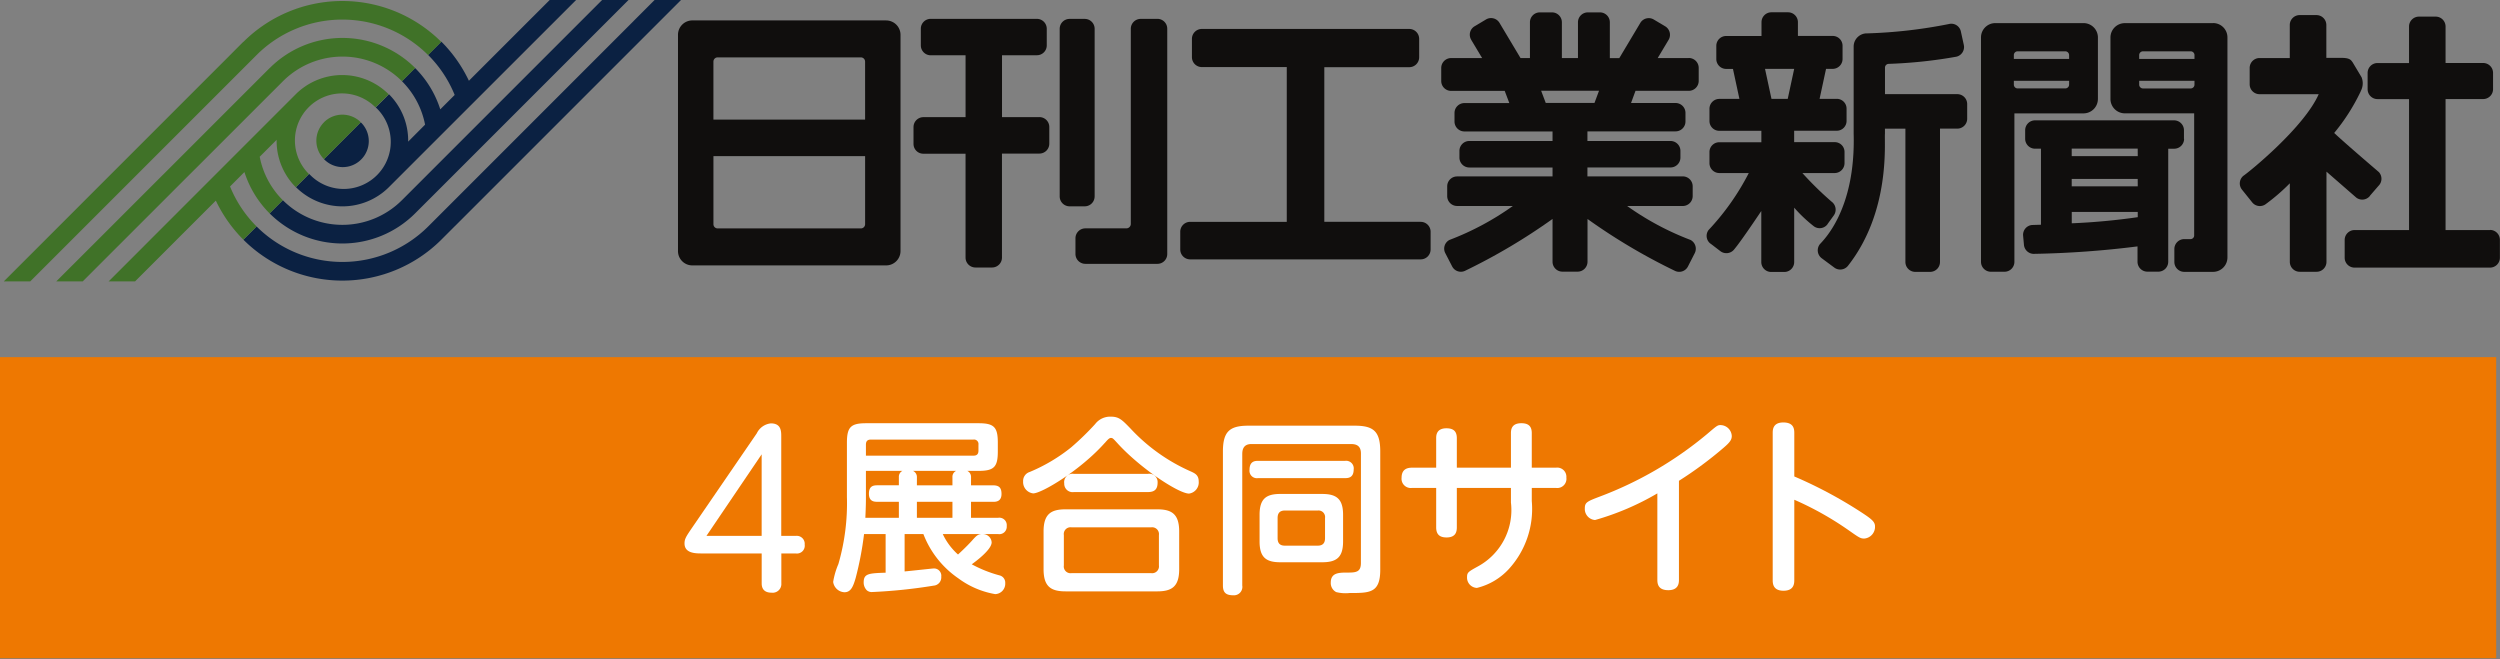
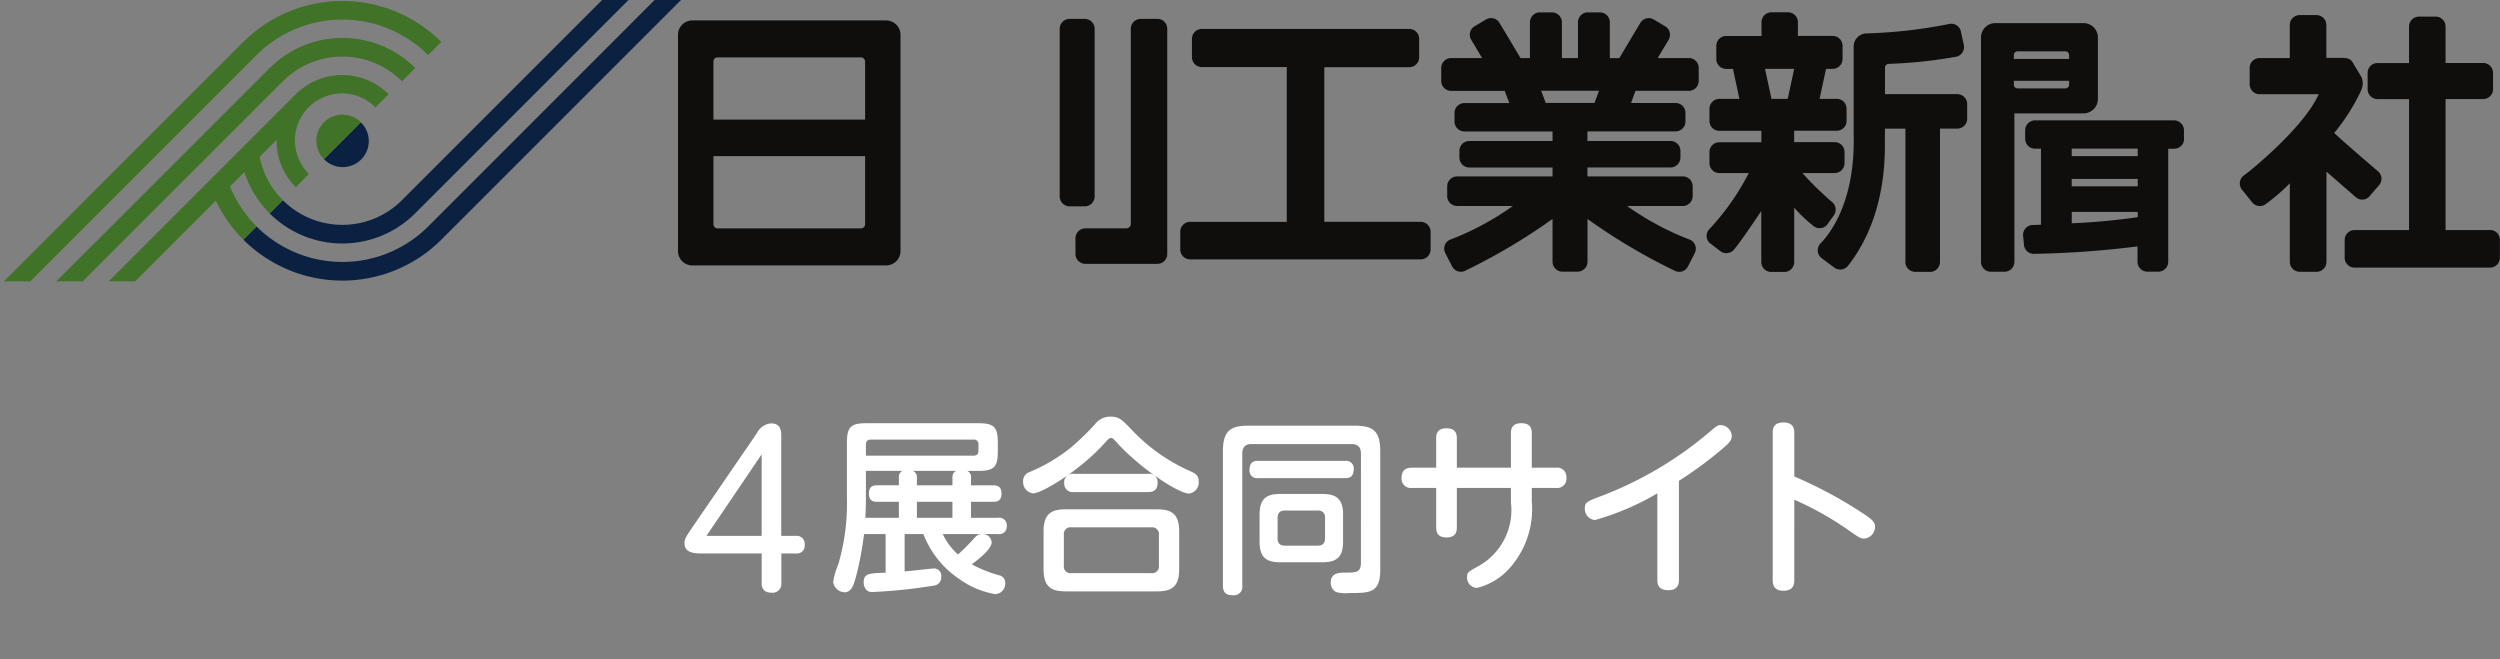
<svg xmlns="http://www.w3.org/2000/svg" width="168" height="44.311" viewBox="0 0 168 44.311">
  <rect x="0" y="0" width="168" height="44.311" fill="#808080" stroke="none" />
  <defs>
    <clipPath id="clip-path">
      <rect id="長方形_29584" data-name="長方形 29584" width="80" height="12" fill="#fff" />
    </clipPath>
  </defs>
  <g id="logo" transform="translate(7492 -4485)">
-     <path id="長方形_3410" data-name="長方形 3410" d="M0,0H167.744V20.233H0Z" transform="translate(-7492 4509)" fill="#ee7801" />
    <path id="パス_1516" data-name="パス 1516" d="M75.24,1.855H62.21a.967.967,0,0,0-.962.962V17.356a.962.962,0,0,0,.962.962H75.24a.967.967,0,0,0,.962-.962V2.819a.968.968,0,0,0-.962-.962M73.822,15.549a.284.284,0,0,1-.284.284H63.915a.283.283,0,0,1-.285-.283V10.976H73.822Zm0-7.027H63.629v-3.9a.283.283,0,0,1,.284-.283h9.624a.284.284,0,0,1,.284.283Z" transform="translate(-7507.687 4484.517)" fill="#100e0d" />
-     <path id="パス_1517" data-name="パス 1517" d="M91.108,8.319H88.593V4.158h2.346A.661.661,0,0,0,91.6,3.5V2.369a.666.666,0,0,0-.656-.656H83.8a.661.661,0,0,0-.662.656V3.5a.666.666,0,0,0,.662.662h2.344V8.319H83.3a.666.666,0,0,0-.654.666V10.11a.658.658,0,0,0,.653.666h2.844v6.98a.666.666,0,0,0,.658.666h1.127a.666.666,0,0,0,.662-.666v-6.99h2.515a.666.666,0,0,0,.666-.666V8.981a.666.666,0,0,0-.666-.666" transform="translate(-7513.258 4484.554)" fill="#100e0d" />
    <path id="パス_1518" data-name="パス 1518" d="M98.274,13.646V2.383a.666.666,0,0,0-.666-.666H96.583a.666.666,0,0,0-.658.666V13.646a.666.666,0,0,0,.658.666h1.024a.666.666,0,0,0,.666-.666" transform="translate(-7516.714 4484.553)" fill="#100e0d" />
    <path id="パス_1519" data-name="パス 1519" d="M102.869,1.715h-1.127a.666.666,0,0,0-.666.656V15.492a.3.3,0,0,1-.3.3H98.019a.666.666,0,0,0-.662.666v1.06a.666.666,0,0,0,.662.658h4.85a.658.658,0,0,0,.656-.658V2.369a.661.661,0,0,0-.655-.656" transform="translate(-7517.086 4484.554)" fill="#100e0d" />
    <path id="パス_1520" data-name="パス 1520" d="M123.032,15.59h-6.475V5.2h5.712a.666.666,0,0,0,.662-.662V3.292a.666.666,0,0,0-.662-.662H108.323a.666.666,0,0,0-.662.662V4.531a.666.666,0,0,0,.662.662h5.711v10.4h-6.5a.666.666,0,0,0-.658.656v1.2a.666.666,0,0,0,.658.666h15.5a.666.666,0,0,0,.666-.666v-1.2a.666.666,0,0,0-.666-.656" transform="translate(-7519.563 4484.315)" fill="#100e0d" />
    <path id="パス_1521" data-name="パス 1521" d="M147.213,4.193h-2.079l.736-1.229a.666.666,0,0,0-.229-.9l-.774-.461a.661.661,0,0,0-.9.227L142.552,4.2h-.635V1.787a.666.666,0,0,0-.666-.662h-.814a.666.666,0,0,0-.662.662V4.193h-1.081V1.787a.666.666,0,0,0-.666-.662h-.814a.666.666,0,0,0-.666.662V4.193h-.634L134.5,1.826a.661.661,0,0,0-.9-.227l-.772.461a.655.655,0,0,0-.229.9h0v.006l.736,1.229h-2.082a.666.666,0,0,0-.666.666v.882a.666.666,0,0,0,.666.658h3.6l.31.819h-3.028a.666.666,0,0,0-.656.662V8.46a.666.666,0,0,0,.656.666h5.932v.641h-5.591a.666.666,0,0,0-.666.658v.466a.666.666,0,0,0,.666.658h5.591v.6H131.65a.666.666,0,0,0-.662.666v.662a.666.666,0,0,0,.662.658h3.75a18.853,18.853,0,0,1-4.258,2.281.658.658,0,0,0-.285.883l.465.9a.658.658,0,0,0,.883.284,40.14,40.14,0,0,0,5.862-3.477v2.88a.666.666,0,0,0,.666.662h1.018a.666.666,0,0,0,.666-.662V15.009a39.8,39.8,0,0,0,5.859,3.477.658.658,0,0,0,.888-.281l.459-.9a.666.666,0,0,0-.284-.888,18.863,18.863,0,0,1-4.26-2.281h3.743a.666.666,0,0,0,.662-.658v-.666a.666.666,0,0,0-.662-.666h-6.411v-.6h5.584a.666.666,0,0,0,.666-.658v-.462a.666.666,0,0,0-.666-.658h-5.584V9.121h5.929a.666.666,0,0,0,.66-.662V7.881a.666.666,0,0,0-.658-.666h-3l.3-.819h3.581a.666.666,0,0,0,.666-.658V4.852a.666.666,0,0,0-.666-.662ZM140.886,7.21H137.61l-.31-.82h3.891Z" transform="translate(-7525.736 4484.707)" fill="#100e0d" />
    <path id="パス_1522" data-name="パス 1522" d="M162.827,15.341l.417-.577a.666.666,0,0,0-.148-.922,21.92,21.92,0,0,1-1.963-1.923h2.175a.666.666,0,0,0,.656-.666V10.5a.657.657,0,0,0-.656-.658h-2.729V9.075h2.86a.657.657,0,0,0,.662-.651V7.588a.658.658,0,0,0-.659-.656h-1.154l.434-2.014h.444a.666.666,0,0,0,.666-.657v-.9a.661.661,0,0,0-.666-.656h-2.334V1.778a.666.666,0,0,0-.666-.662h-1.115a.666.666,0,0,0-.666.662v.931h-2.371a.661.661,0,0,0-.666.656v.9a.666.666,0,0,0,.666.657h.453l.434,2.014H155.55a.666.666,0,0,0-.662.656v.831a.658.658,0,0,0,.659.657h2.829v.769H155.55a.658.658,0,0,0-.662.653v.755a.666.666,0,0,0,.662.662h1.98a16.66,16.66,0,0,1-2.7,3.826.655.655,0,0,0,.124.916h.005l.666.509a.666.666,0,0,0,.927-.125c.419-.5,1.306-1.814,1.819-2.575V17.9a.666.666,0,0,0,.666.666h.879a.666.666,0,0,0,.666-.666V14.246a9.565,9.565,0,0,0,1.331,1.258.656.656,0,0,0,.914-.155Zm-2.679-8.409h-1.093l-.434-2.014h1.96Z" transform="translate(-7532.012 4484.71)" fill="#100e0d" />
    <path id="パス_1523" data-name="パス 1523" d="M174.165,6.889h-4.854V5.109a.254.254,0,0,1,.246-.255,31.787,31.787,0,0,0,4.562-.484.666.666,0,0,0,.488-.794l-.2-.915a.656.656,0,0,0-.792-.486h0a32.877,32.877,0,0,1-5.492.63.888.888,0,0,0-.917.857V9.554c.14,5.165-2.077,7.186-2.281,7.431a.666.666,0,0,0,.126.925l.856.635a.666.666,0,0,0,.922-.128c2.862-3.652,2.428-8.254,2.479-8.864V9.209h1.375v8.957a.666.666,0,0,0,.666.666h.993a.666.666,0,0,0,.666-.666V9.206h1.165a.666.666,0,0,0,.662-.666V7.547a.666.666,0,0,0-.662-.658" transform="translate(-7534.64 4484.438)" fill="#100e0d" />
    <path id="パス_1524" data-name="パス 1524" d="M187.48,7.2V3.062a.968.968,0,0,0-.962-.962h-5.933a.962.962,0,0,0-.962.962v15.08a.666.666,0,0,0,.666.666h.913a.666.666,0,0,0,.666-.666V8.166h4.66a.969.969,0,0,0,.951-.962m-1.934-.969a.257.257,0,0,1-.255.254h-3.209a.254.254,0,0,1-.25-.254V5.976h3.715Zm0-1.728h-3.714V4.249a.253.253,0,0,1,.25-.254h3.208a.257.257,0,0,1,.255.254Z" transform="translate(-7538.5 4484.453)" fill="#100e0d" />
-     <path id="パス_1525" data-name="パス 1525" d="M198.28,2.1h-5.932a.965.965,0,0,0-.965.962V7.2a.968.968,0,0,0,.965.962h4.66v8.229a.247.247,0,0,1-.237.222h-.428a.666.666,0,0,0-.666.666v.869a.666.666,0,0,0,.666.666h1.934a.968.968,0,0,0,.967-.966V3.06a.962.962,0,0,0-.962-.965h0Zm-1.251,4.135a.255.255,0,0,1-.253.254h-3.205a.256.256,0,0,1-.257-.254v-.26h3.716Zm0-1.728h-3.716V4.248a.255.255,0,0,1,.257-.254h3.207a.254.254,0,0,1,.253.254Z" transform="translate(-7541.56 4484.455)" fill="#100e0d" />
    <path id="パス_1526" data-name="パス 1526" d="M194.259,12.178V11.6a.666.666,0,0,0-.666-.666h-9.349a.666.666,0,0,0-.656.666v.573a.666.666,0,0,0,.656.666h.406v5.11c-.37.01-.6.018-.6.018a.661.661,0,0,0-.6.718l.057.62a.666.666,0,0,0,.719.6,64.276,64.276,0,0,0,6.912-.5v1.036a.666.666,0,0,0,.662.662h.74a.666.666,0,0,0,.662-.662v-7.6h.4a.666.666,0,0,0,.666-.666m-3.114,5.266a43.866,43.866,0,0,1-4.435.412v-.762h4.435Zm0-2.071h-4.438v-.5h4.435Zm0-2.029h-4.438v-.508h4.435Z" transform="translate(-7539.497 4482.153)" fill="#100e0d" />
    <path id="パス_1527" data-name="パス 1527" d="M222.442,15.853h-3V7.05h2.525a.666.666,0,0,0,.666-.666v-1.1a.666.666,0,0,0-.666-.658h-2.525V2.176a.666.666,0,0,0-.657-.666h-1.132a.666.666,0,0,0-.666.666V4.629H214.87a.666.666,0,0,0-.666.658v1.1a.666.666,0,0,0,.666.666h2.117v8.8h-3.659a.666.666,0,0,0-.666.662v1.2a.666.666,0,0,0,.666.662h9.107a.666.666,0,0,0,.658-.662V16.51a.666.666,0,0,0-.658-.666" transform="translate(-7547.1 4484.607)" fill="#100e0d" />
    <path id="パス_1528" data-name="パス 1528" d="M211.874,13.516l.576-.666a.666.666,0,0,0,.027-.931s-2.322-1.982-3-2.627a13.315,13.315,0,0,0,1.761-2.752h0l.062-.14a1.091,1.091,0,0,0,.018-.848l-.616-1.03c-.069-.066-.109-.255-.626-.274h-1.127V2.033a.666.666,0,0,0-.662-.662h-1.129a.666.666,0,0,0-.666.662V4.257h-2.029a.666.666,0,0,0-.666.658v1.11a.666.666,0,0,0,.666.662h3.973c-1,2.261-4.734,5.275-5.058,5.481a.666.666,0,0,0-.1.93l.692.862a.661.661,0,0,0,.925.1,13.3,13.3,0,0,0,1.6-1.385v5.279a.666.666,0,0,0,.666.666h1.131a.666.666,0,0,0,.666-.666V11.892l2,1.742a.661.661,0,0,0,.925-.118" transform="translate(-7544.619 4484.643)" fill="#100e0d" />
-     <path id="パス_1529" data-name="パス 1529" d="M35.423,3.694a8.075,8.075,0,0,1,1.784,2.687l-.968.968a6.849,6.849,0,0,0-1.692-2.778l-.882.888a5.627,5.627,0,0,1,1.553,2.918L34.082,9.518a4.4,4.4,0,0,0-1.29-3.184l-.888.883a3.164,3.164,0,1,1-4.369,4.577l-.021-.02c-.03-.028-.058-.056-.086-.086l-.887.888a4.423,4.423,0,0,0,6.247,0L45.367,0H43.591L38.163,5.427A9.4,9.4,0,0,0,36.313,2.8l-.888.888Z" transform="translate(-7498.653 4485)" fill="#0b2142" />
    <path id="パス_1530" data-name="パス 1530" d="M24.154,14.342a6.916,6.916,0,0,0,9.771,0L48.268,0H46.493L33.04,13.454a5.66,5.66,0,0,1-8,0l-.888.888Z" transform="translate(-7498.032 4485)" fill="#0b2142" />
    <path id="パス_1531" data-name="パス 1531" d="M49.4,0,34.183,15.22a8.163,8.163,0,0,1-11.528,0l-.888.888a9.419,9.419,0,0,0,13.3,0L51.175,0Z" transform="translate(-7497.411 4485)" fill="#0b2142" />
    <path id="パス_1532" data-name="パス 1532" d="M29.088,13.587a1.75,1.75,0,1,0,2.52-2.43L31.6,11.15l-.038-.038-2.475,2.477Z" transform="translate(-7499.316 4482.108)" fill="#0b2142" />
    <path id="パス_1533" data-name="パス 1533" d="M17.684,14.305l.966-.968a6.891,6.891,0,0,0,1.692,2.779l.888-.888a5.6,5.6,0,0,1-1.553-2.92l1.136-1.135A4.406,4.406,0,0,0,22.1,14.355l.883-.888a3.164,3.164,0,1,1,4.473-4.476l.886-.881a4.42,4.42,0,0,0-6.246,0L9.524,20.684H11.3l5.428-5.427a9.44,9.44,0,0,0,1.849,2.622l.888-.888A8.075,8.075,0,0,1,17.681,14.3" transform="translate(-7494.224 4483.225)" fill="#407228" />
    <path id="パス_1534" data-name="パス 1534" d="M16.1,2.83,0,18.934H1.775L16.987,3.723a8.158,8.158,0,0,1,11.525,0L29.4,2.84a9.419,9.419,0,0,0-13.3,0" transform="translate(-7491.745 4484.976)" fill="#407228" />
    <path id="パス_1535" data-name="パス 1535" d="M19.109,5.469,4.768,19.806H6.543L20,6.356a5.658,5.658,0,0,1,8,0l.888-.888a6.916,6.916,0,0,0-9.773,0" transform="translate(-7492.986 4484.103)" fill="#407228" />
    <path id="パス_1536" data-name="パス 1536" d="M28.907,10.932a1.748,1.748,0,0,0,0,2.472l2.475-2.477a1.754,1.754,0,0,0-2.475,0" transform="translate(-7499.136 4482.289)" fill="#407228" />
    <rect id="長方形_3411" data-name="長方形 3411" width="167.745" height="44.311" transform="translate(-7491.745 4485)" fill="none" />
    <g id="グループ_96914" data-name="グループ 96914" transform="translate(-7446 4513)">
      <g id="グループ_96913" data-name="グループ 96913" transform="translate(0 0)" clip-path="url(#clip-path)">
        <path id="パス_130284" data-name="パス 130284" d="M7.483,7.99a.534.534,0,0,1,.592.582.527.527,0,0,1-.592.6H6.506v2.012a.586.586,0,0,1-.661.623c-.425,0-.66-.207-.66-.623V9.17H1.156C.757,9.17,0,9.17,0,8.5c0-.3.1-.457.468-1L4.855,1.1A1.188,1.188,0,0,1,5.8.43c.7,0,.7.527.7.9V7.99Zm-2.3,0V2.511L1.473,7.99Z" transform="translate(0 0.021)" fill="#fff" />
        <path id="パス_130285" data-name="パス 130285" d="M18.848,4.593h1.475c.4,0,.575.15.575.58,0,.529-.4.529-.575.529H18.848V6.774h1.825a.5.5,0,0,1,.575.554.5.5,0,0,1-.575.542H19.648a.589.589,0,0,1,.587.555c0,.492-1.074,1.285-1.337,1.475a8.506,8.506,0,0,0,1.862.744.5.5,0,0,1,.388.516.7.7,0,0,1-.675.744A5.807,5.807,0,0,1,18,10.846,6.386,6.386,0,0,1,15.648,7.87H14.386v2.509c.312-.025,1.887-.2,1.95-.2a.49.49,0,0,1,.512.555.554.554,0,0,1-.512.6,35.019,35.019,0,0,1-4.125.429.5.5,0,0,1-.363-.114.744.744,0,0,1-.213-.53c0-.592.325-.618,1.475-.655V7.87h-1.45a22.144,22.144,0,0,1-.563,2.95c-.163.554-.313.958-.75.958a.8.8,0,0,1-.762-.694,5.05,5.05,0,0,1,.35-1.2,14.677,14.677,0,0,0,.574-4.513V1.731C10.51.672,10.773.42,11.8.42h7.562c1.049,0,1.287.277,1.287,1.311v.58c0,1.033-.238,1.311-1.287,1.311H18.6a.449.449,0,0,1,.25.416ZM14,4.038a.443.443,0,0,1,.238-.416H11.786v1.74c0,.3,0,.58-.038,1.413H14V5.7h-1.45c-.237,0-.562-.038-.562-.542s.274-.567.562-.567H14ZM11.786,2.6H19.01c.25,0,.338-.126.338-.341v-.4a.3.3,0,0,0-.338-.341H12.124c-.213,0-.338.088-.338.341Zm3.425,1.992H17.6V4.038a.433.433,0,0,1,.25-.416h-2.9a.454.454,0,0,1,.263.416ZM17.6,5.7H15.211V6.774H17.6Zm-.65,2.168a4.29,4.29,0,0,0,1.024,1.374c.513-.467.875-.857.963-.958.3-.341.4-.4.625-.416Z" transform="translate(0.404 0.021)" fill="#fff" />
        <path id="パス_130286" data-name="パス 130286" d="M27.32,1.765c-1.637,1.84-4.237,3.392-4.812,3.392a.767.767,0,0,1-.675-.807.629.629,0,0,1,.438-.631,11.438,11.438,0,0,0,2.8-1.664A18.332,18.332,0,0,0,26.671.5,1.269,1.269,0,0,1,27.72,0c.55,0,.75.2,1.326.795a12.266,12.266,0,0,0,4.086,2.9c.238.114.5.227.5.656a.755.755,0,0,1-.65.819c-.7,0-3.3-1.714-4.824-3.4-.275-.3-.313-.341-.425-.341s-.225.126-.413.341m5,8.484c0,1.147-.475,1.487-1.475,1.487H24.683c-.988,0-1.476-.328-1.476-1.487V7.715c0-1.172.5-1.487,1.476-1.487h6.162c.974,0,1.475.315,1.475,1.487ZM30.958,7.954a.459.459,0,0,0-.513-.517H25.082a.453.453,0,0,0-.512.517V10a.453.453,0,0,0,.512.517h5.363A.459.459,0,0,0,30.958,10Zm-.738-4.11a.558.558,0,0,1,.65.58c0,.467-.214.643-.65.643H25.246a.562.562,0,0,1-.65-.58.565.565,0,0,1,.65-.643Z" transform="translate(0.921 -0.001)" fill="#fff" />
        <path id="パス_130287" data-name="パス 130287" d="M43.991,2.442c0-.592-.413-.631-.688-.631H36.628c-.6,0-.612.479-.612.706v8.8a.566.566,0,0,1-.613.656c-.474,0-.687-.177-.687-.656v-9c0-1.349.45-1.74,1.712-1.74h7.149c1.276,0,1.712.391,1.712,1.74v7.942c0,1.563-.7,1.563-2.062,1.563a2.549,2.549,0,0,1-.9-.063.683.683,0,0,1-.363-.643c0-.667.574-.667,1.1-.667.588,0,.925-.025.925-.643Zm-1.076.5a.511.511,0,0,1,.588.579c0,.58-.4.58-.588.58H37.08a.5.5,0,0,1-.575-.568c0-.592.4-.592.575-.592ZM41.391,5.165c.963,0,1.4.341,1.4,1.4v1.79c0,1.047-.413,1.4-1.4,1.4H38.579c-.95,0-1.4-.315-1.4-1.4V6.564c0-1.084.45-1.4,1.4-1.4Zm.188,1.613a.442.442,0,0,0-.488-.5H38.879c-.35,0-.488.189-.488.5V8.139c0,.328.149.5.488.5h2.211c.338,0,.488-.177.488-.5Z" transform="translate(1.464 0.029)" fill="#fff" />
        <path id="パス_130288" data-name="パス 130288" d="M48.561,1.428c0-.189.013-.668.688-.668.5,0,.7.227.7.668V3.407h3.636V1.087c0-.252.051-.668.7-.668.5,0,.7.227.7.668v2.32h1.625a.617.617,0,0,1,.7.668.618.618,0,0,1-.7.693H54.986v.883a5.987,5.987,0,0,1-1.538,4.563,4.3,4.3,0,0,1-2.15,1.273.692.692,0,0,1-.662-.73c0-.315.1-.366.713-.706a4.306,4.306,0,0,0,2.236-4.3V4.768H49.949V7.416c0,.315-.088.68-.688.68-.438,0-.7-.177-.7-.68V4.768H46.936a.621.621,0,0,1-.7-.681c0-.529.313-.68.7-.68h1.625Z" transform="translate(1.95 0.021)" fill="#fff" />
        <path id="パス_130289" data-name="パス 130289" d="M64.377,10.939c0,.214-.025.694-.713.694-.65,0-.738-.378-.738-.694V5.128a17.866,17.866,0,0,1-4.186,1.79.743.743,0,0,1-.688-.781c0-.4.15-.467.974-.782a24.923,24.923,0,0,0,7.238-4.211c.637-.541.7-.605.9-.605a.77.77,0,0,1,.763.732c0,.252-.125.429-.538.782a25.622,25.622,0,0,1-3.012,2.23Z" transform="translate(2.448 0.027)" fill="#fff" />
        <path id="パス_130290" data-name="パス 130290" d="M71.617,10.96c0,.227-.013.719-.724.719s-.726-.492-.726-.719V1.09c0-.214,0-.719.713-.719s.738.454.738.719V4a29.645,29.645,0,0,1,4.562,2.446c.65.429.863.605.863.921a.793.793,0,0,1-.713.806c-.262,0-.338-.05-1.038-.542a21.076,21.076,0,0,0-3.674-2.066Z" transform="translate(2.959 0.018)" fill="#fff" />
      </g>
    </g>
  </g>
</svg>